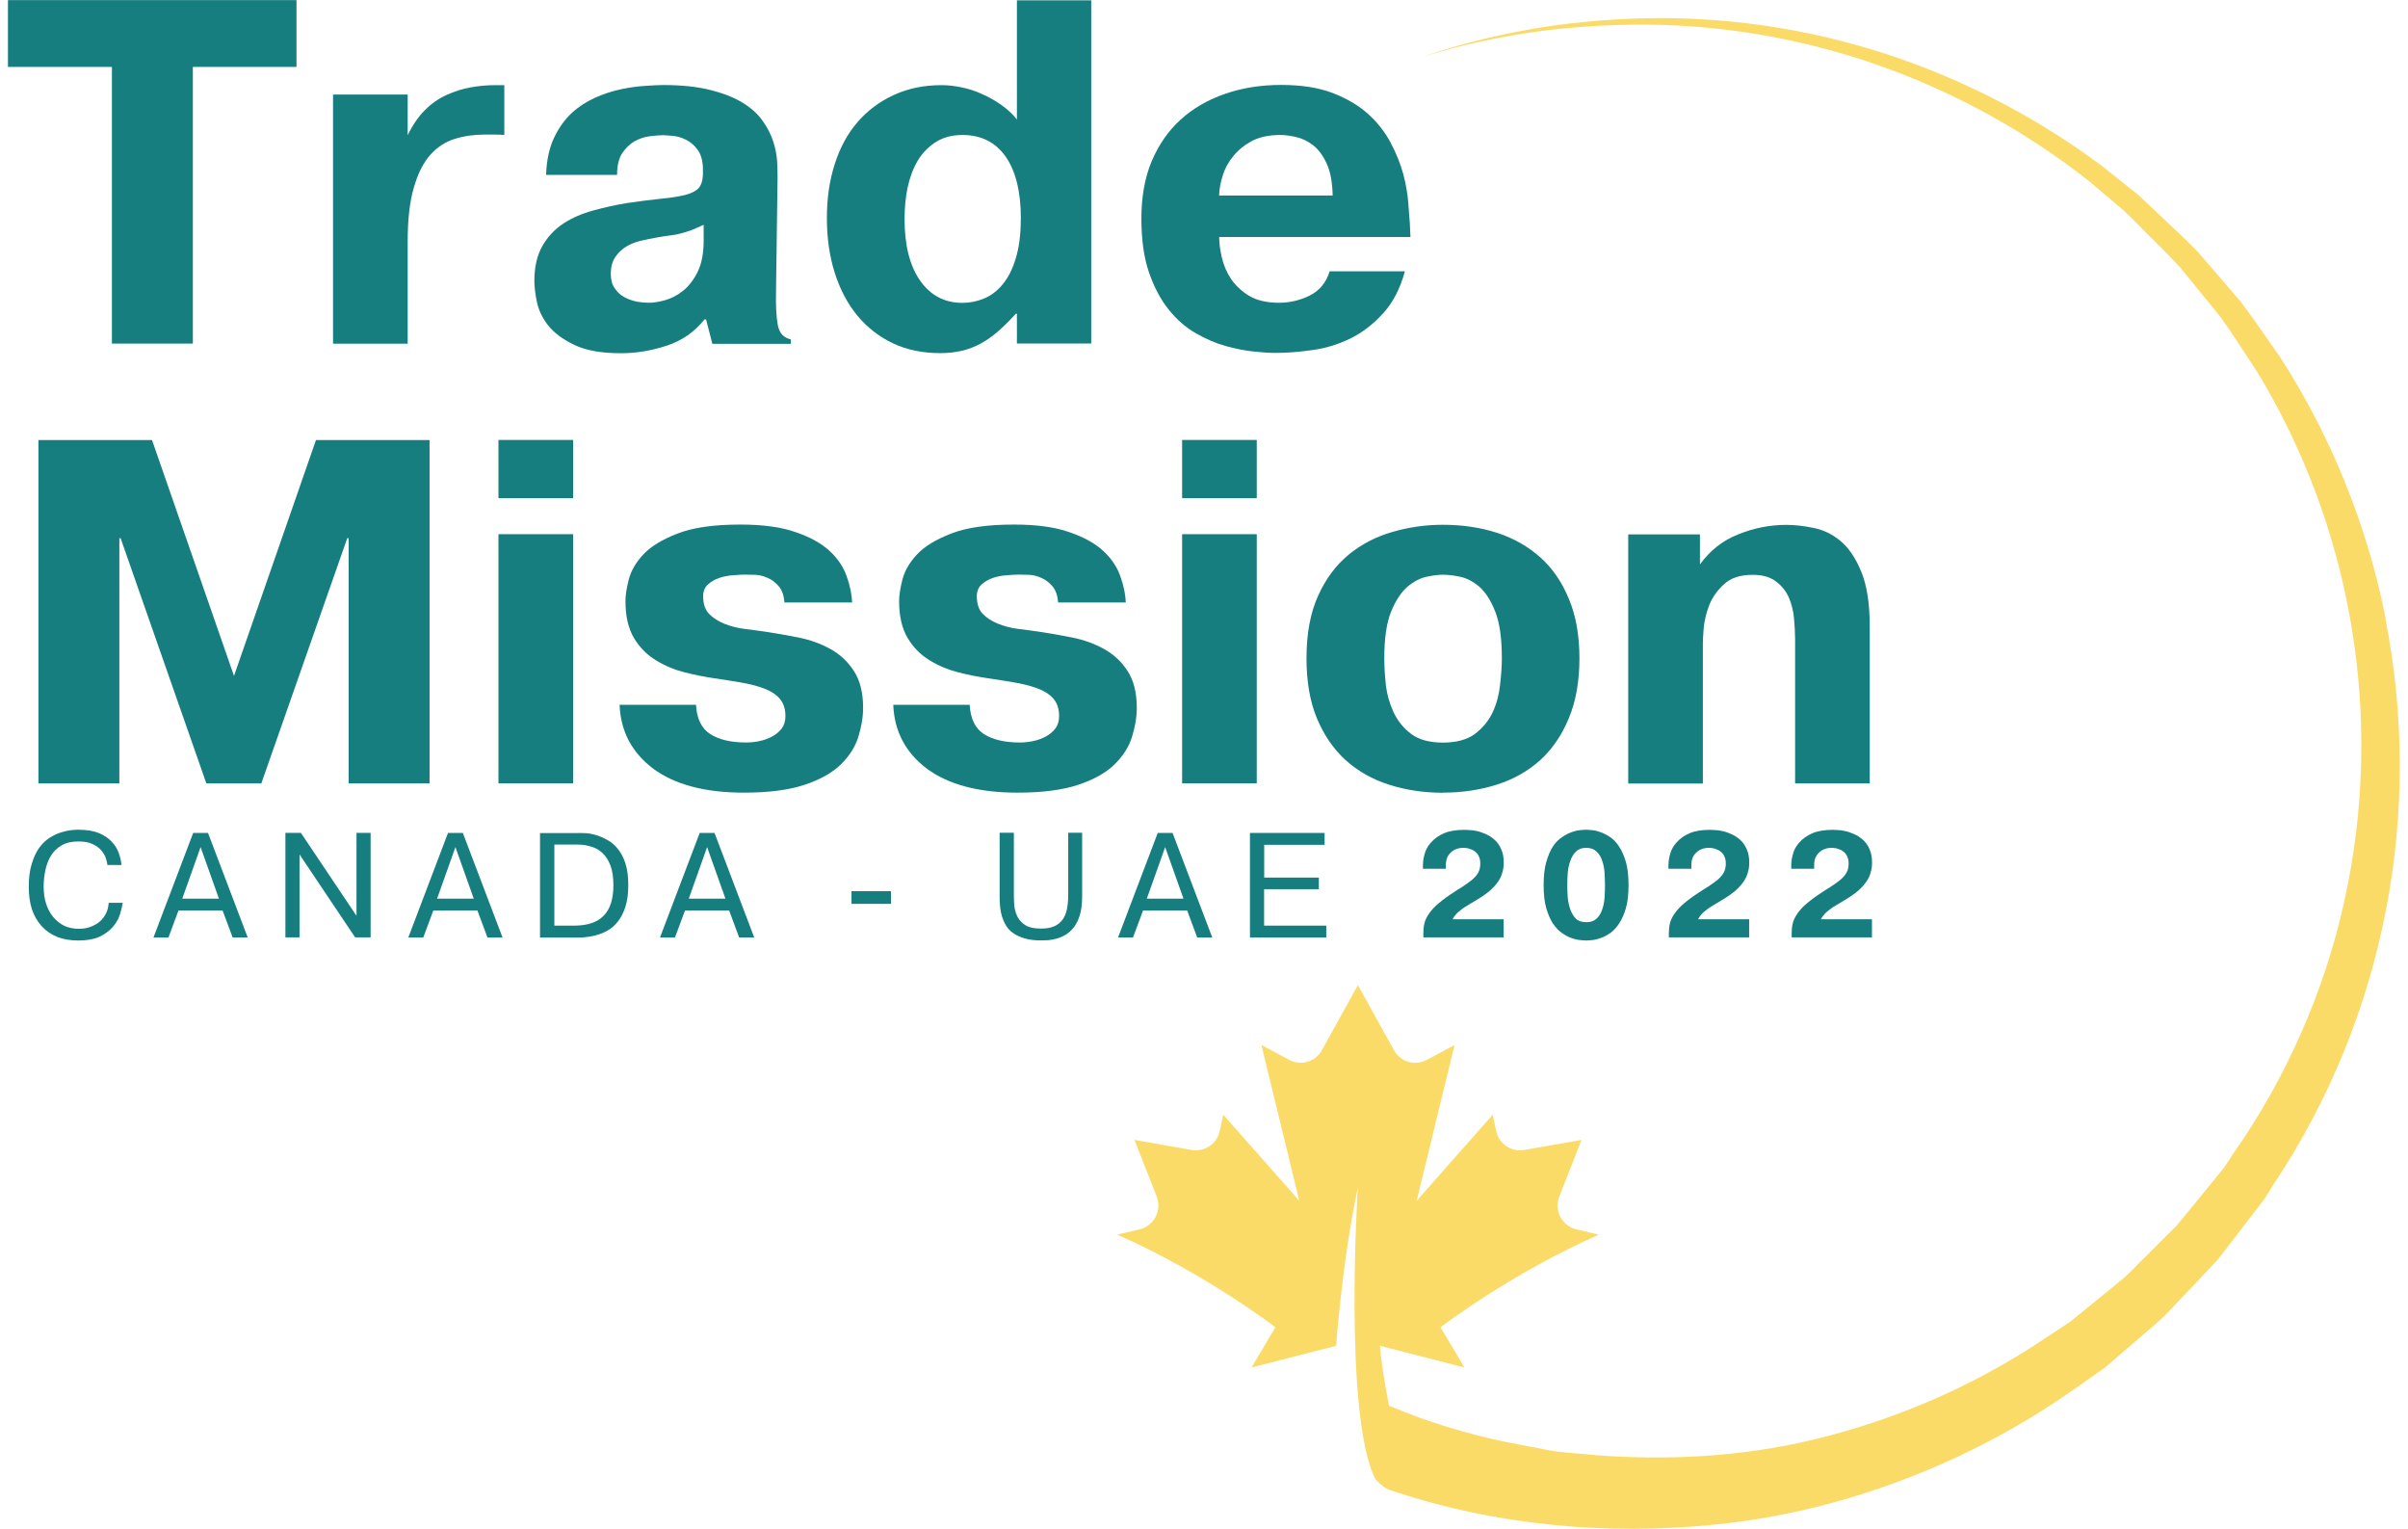
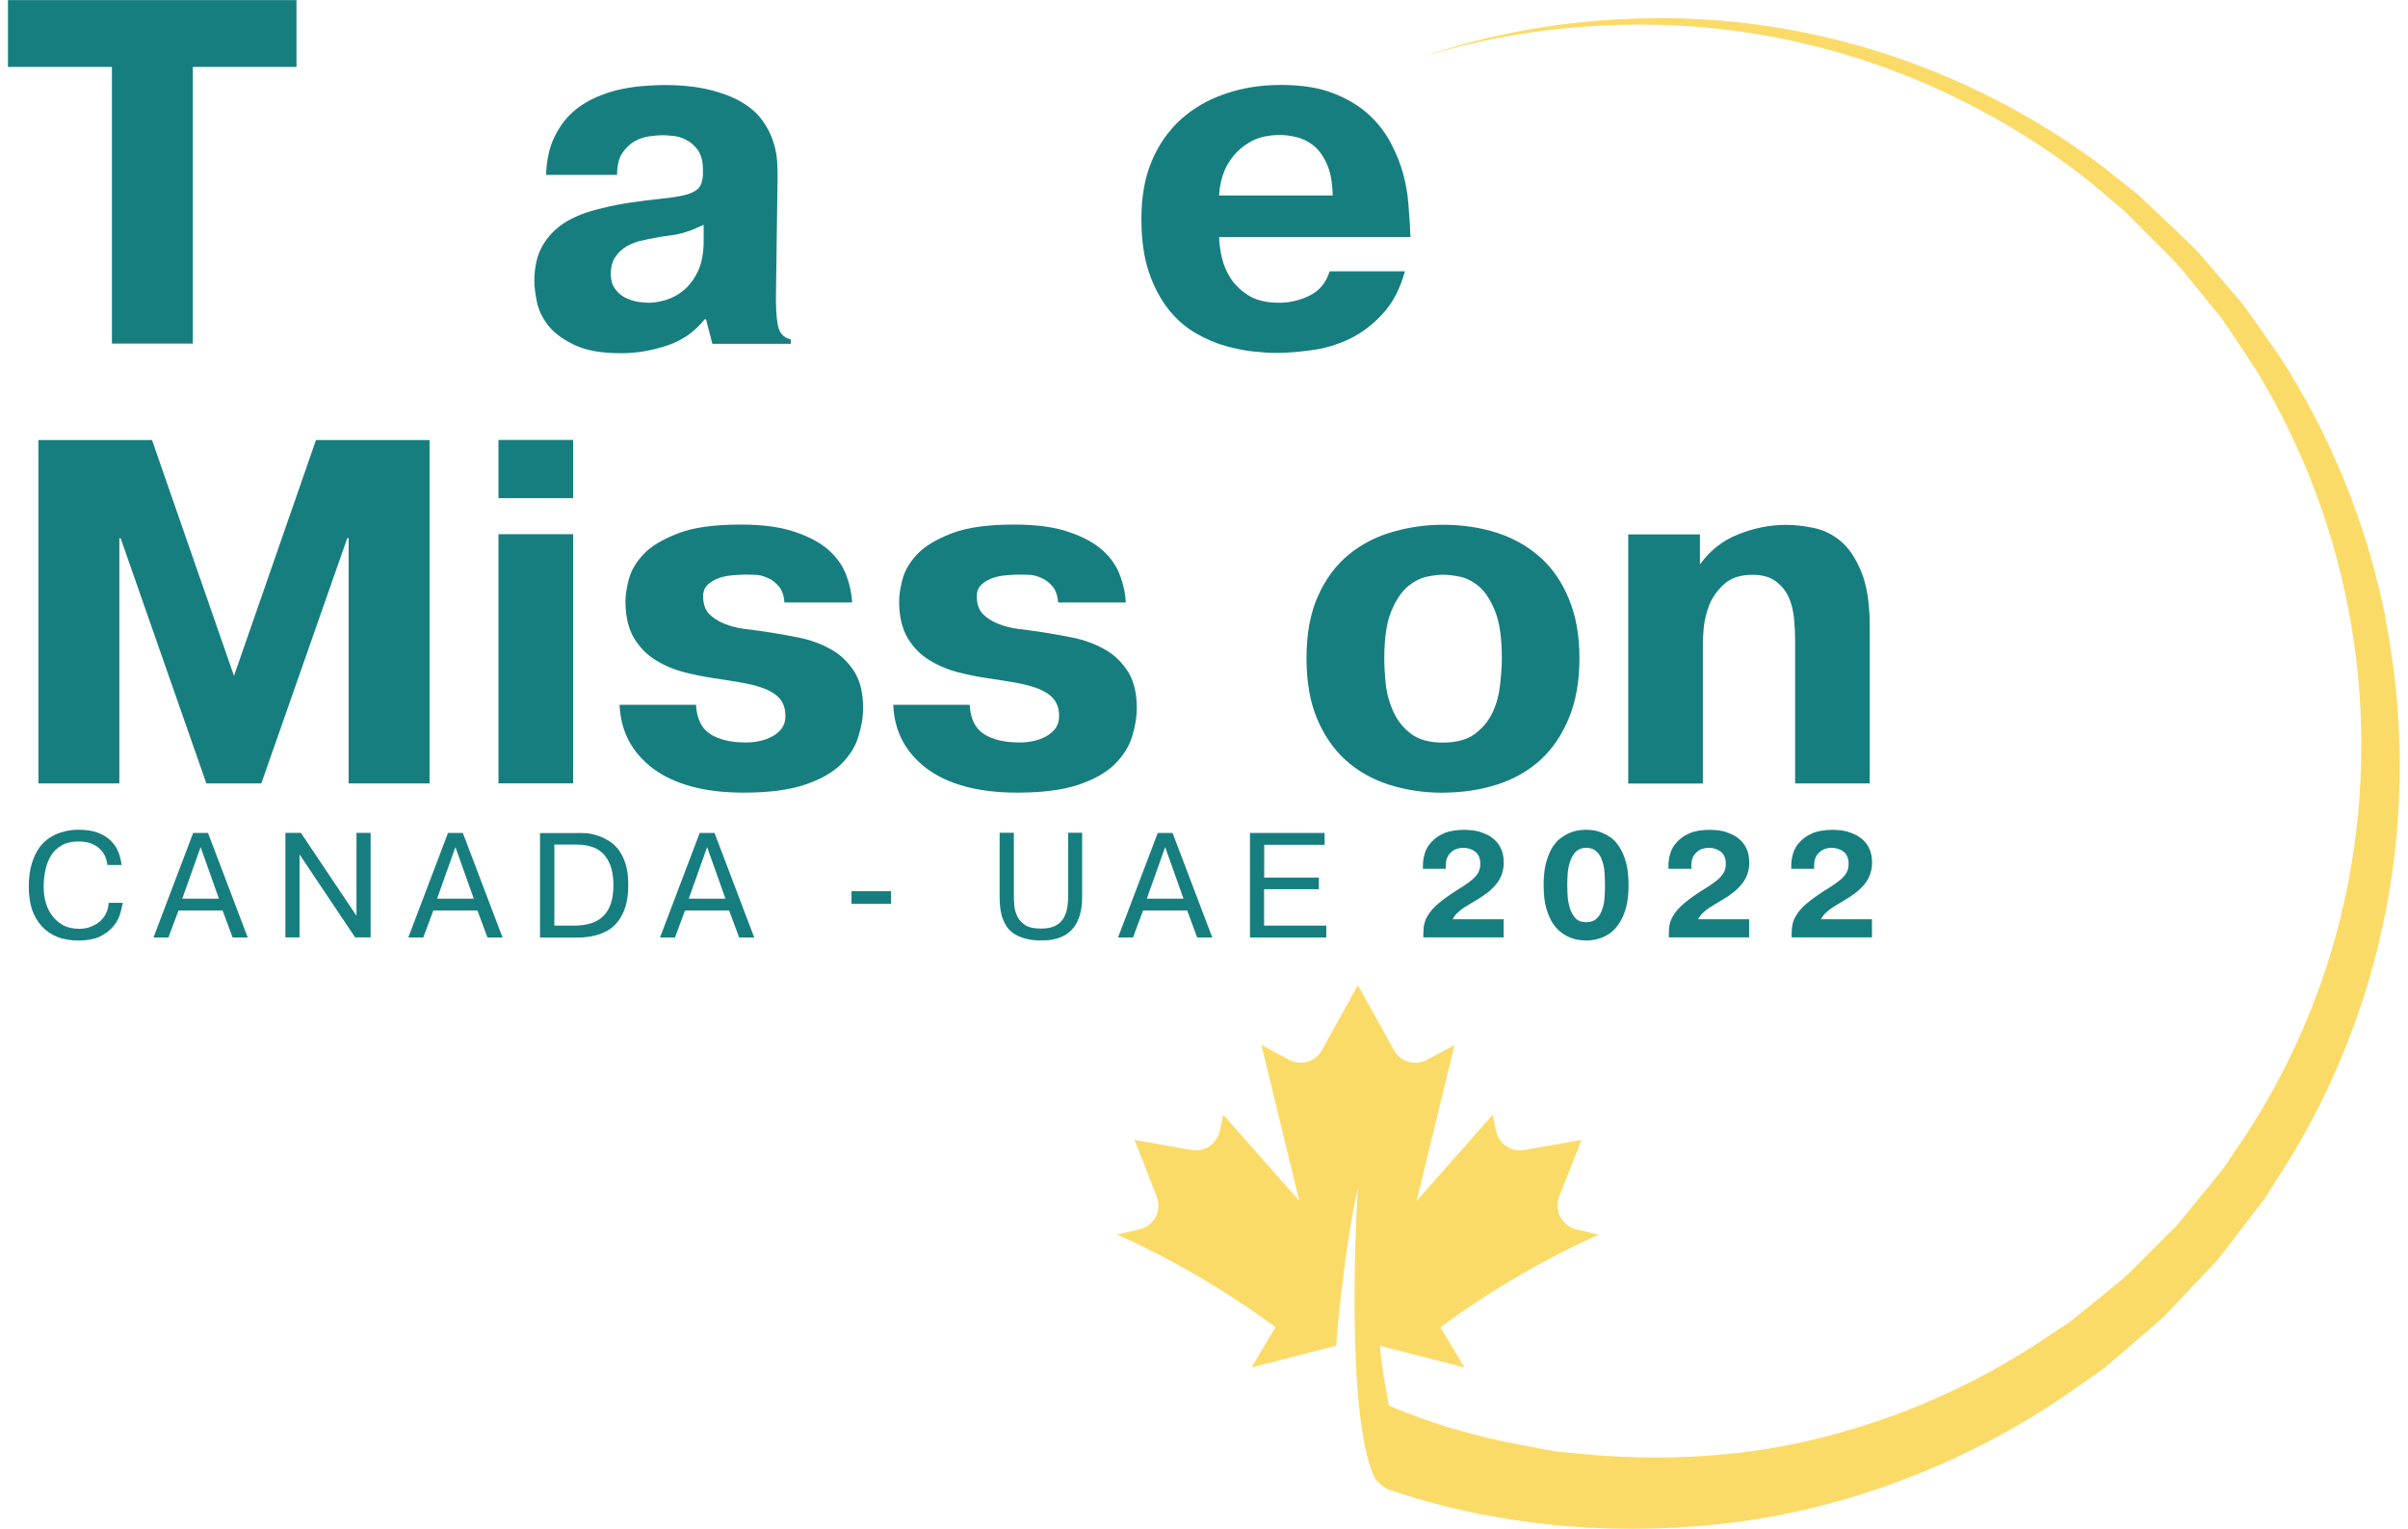
<svg xmlns="http://www.w3.org/2000/svg" width="230" height="146" viewBox="0 0 230 146" fill="none">
  <g clip-path="url(#clip0_207_30)">
    <path d="M11.73 86.2C11.67 86.56 11.57 86.95 11.44 87.37C11.3 87.79 11.07 88.18 10.75 88.54C10.43 88.9 10.01 89.21 9.48 89.46C8.95 89.69 8.29 89.81 7.5 89.81C6.75 89.81 6.08 89.7 5.5 89.48C4.92 89.25 4.42 88.91 4 88.46C3.59 88.02 3.28 87.48 3.06 86.86C2.85 86.22 2.75 85.5 2.75 84.69C2.75 83.81 2.84 83.08 3.04 82.46C3.23 81.83 3.48 81.32 3.77 80.92C4.07 80.52 4.41 80.21 4.77 79.98C5.15 79.75 5.5 79.58 5.85 79.48C6.19 79.37 6.52 79.3 6.81 79.27C7.1 79.24 7.32 79.23 7.46 79.23C8.25 79.23 8.9 79.33 9.42 79.54C9.93 79.75 10.34 80.02 10.65 80.35C10.97 80.68 11.2 81.05 11.34 81.45C11.48 81.84 11.57 82.22 11.61 82.6H10.26C10.24 82.42 10.2 82.2 10.11 81.95C10.03 81.69 9.88 81.44 9.67 81.2C9.47 80.97 9.2 80.76 8.84 80.6C8.49 80.43 8.03 80.35 7.46 80.35C6.83 80.35 6.3 80.48 5.88 80.73C5.46 80.97 5.13 81.29 4.88 81.69C4.63 82.1 4.45 82.55 4.34 83.07C4.23 83.59 4.17 84.11 4.17 84.65C4.17 85.23 4.24 85.78 4.4 86.28C4.55 86.77 4.78 87.19 5.07 87.55C5.37 87.91 5.73 88.2 6.13 88.4C6.55 88.6 7.03 88.69 7.57 88.69C7.96 88.69 8.32 88.63 8.65 88.5C8.99 88.37 9.3 88.2 9.55 87.98C9.8 87.76 9.99 87.5 10.13 87.21C10.28 86.91 10.36 86.57 10.38 86.21H11.73V86.2Z" fill="#177E80" />
    <path d="M20.91 85.81L19.16 80.89L17.41 85.81H20.91ZM16.1 89.52H14.66L18.45 79.54H19.87L23.66 89.52H22.22L21.26 86.94H17.05L16.09 89.52H16.1Z" fill="#177E80" />
    <path d="M28.61 89.51H27.26V79.53H28.74L34.05 87.45V79.53H35.4V89.51H33.92L28.61 81.59V89.51V89.51Z" fill="#177E80" />
    <path d="M45.25 85.81L43.5 80.89L41.75 85.81H45.25ZM40.44 89.52H39L42.79 79.54H44.21L48 89.52H46.56L45.6 86.94H41.39L40.43 89.52H40.44Z" fill="#177E80" />
    <path d="M52.95 88.39H54.8C56.09 88.39 57.04 88.08 57.65 87.45C58.28 86.82 58.59 85.85 58.59 84.51C58.59 83.76 58.49 83.13 58.3 82.63C58.1 82.13 57.85 81.73 57.53 81.44C57.21 81.15 56.85 80.95 56.45 80.84C56.04 80.71 55.63 80.65 55.2 80.65H52.95V88.38V88.39ZM55.26 79.54C55.44 79.54 55.68 79.55 55.97 79.56C56.27 79.58 56.6 79.64 56.95 79.75C57.29 79.85 57.65 80 58.01 80.21C58.39 80.41 58.72 80.69 59.01 81.06C59.31 81.42 59.56 81.89 59.74 82.46C59.92 83.02 60.01 83.7 60.01 84.5C60.01 85.3 59.92 86.02 59.74 86.58C59.56 87.14 59.32 87.6 59.03 87.98C58.74 88.36 58.4 88.65 58.03 88.86C57.66 89.07 57.27 89.22 56.88 89.32C56.49 89.42 56.11 89.48 55.73 89.51C55.37 89.53 55.04 89.53 54.75 89.53H51.58V79.55H55.25L55.26 79.54Z" fill="#177E80" />
    <path d="M69.29 85.81L67.54 80.89L65.79 85.81H69.29ZM64.48 89.52H63.04L66.83 79.54H68.25L72.04 89.52H70.6L69.64 86.94H65.43L64.47 89.52H64.48Z" fill="#177E80" />
    <path d="M81.33 85.1H85.1V86.31H81.33V85.1Z" fill="#177E80" />
    <path d="M96.84 79.53V85.47C96.84 85.78 96.85 86.12 96.88 86.49C96.92 86.87 97.03 87.22 97.19 87.55C97.36 87.87 97.61 88.14 97.96 88.36C98.3 88.57 98.79 88.67 99.42 88.67C99.92 88.67 100.34 88.6 100.67 88.46C101 88.32 101.26 88.12 101.46 87.86C101.67 87.58 101.81 87.25 101.9 86.86C101.98 86.46 102.03 86 102.03 85.46V79.52H103.36V85.62C103.36 86.3 103.29 86.88 103.15 87.35C103.01 87.82 102.82 88.21 102.59 88.52C102.35 88.83 102.09 89.07 101.8 89.25C101.52 89.42 101.23 89.54 100.92 89.63C100.63 89.71 100.35 89.76 100.09 89.78C99.82 89.79 99.6 89.8 99.42 89.8C98.82 89.8 98.31 89.74 97.88 89.61C97.45 89.48 97.08 89.32 96.78 89.11C96.49 88.9 96.26 88.66 96.09 88.38C95.92 88.09 95.79 87.79 95.69 87.48C95.61 87.18 95.55 86.87 95.52 86.54C95.49 86.22 95.48 85.91 95.48 85.62V79.52H96.83L96.84 79.53Z" fill="#177E80" />
    <path d="M113.04 85.81L111.29 80.89L109.54 85.81H113.04ZM108.23 89.52H106.79L110.58 79.54H112L115.79 89.52H114.35L113.39 86.94H109.18L108.22 89.52H108.23Z" fill="#177E80" />
    <path d="M125.97 83.78V84.91H120.74V88.39H126.68V89.52H119.39V79.54H126.52V80.67H120.75V83.8H125.98L125.97 83.78Z" fill="#177E80" />
    <path d="M143.6 89.51H135.95V89.11C135.95 88.79 135.98 88.48 136.05 88.19C136.12 87.9 136.24 87.62 136.43 87.34C136.61 87.05 136.86 86.76 137.18 86.46C137.51 86.16 137.94 85.82 138.47 85.46C138.94 85.14 139.36 84.87 139.72 84.65C140.08 84.42 140.39 84.19 140.64 83.98C140.89 83.76 141.08 83.54 141.2 83.31C141.33 83.08 141.39 82.79 141.39 82.46C141.39 82.2 141.35 81.98 141.26 81.79C141.18 81.6 141.06 81.45 140.91 81.33C140.75 81.2 140.58 81.12 140.39 81.06C140.19 80.99 139.99 80.96 139.79 80.96C139.27 80.96 138.86 81.12 138.56 81.42C138.25 81.71 138.1 82.11 138.1 82.61V82.96H135.91V82.67C135.91 82.31 135.96 81.93 136.08 81.52C136.19 81.12 136.4 80.75 136.71 80.42C137.01 80.08 137.42 79.79 137.92 79.57C138.43 79.35 139.09 79.24 139.88 79.24C139.96 79.24 140.11 79.25 140.32 79.26C140.54 79.26 140.79 79.3 141.07 79.36C141.35 79.42 141.63 79.52 141.92 79.65C142.22 79.78 142.5 79.96 142.75 80.19C143.01 80.41 143.22 80.71 143.38 81.07C143.55 81.43 143.63 81.87 143.63 82.38C143.63 82.7 143.59 83.01 143.5 83.3C143.43 83.59 143.29 83.89 143.08 84.2C142.88 84.49 142.61 84.79 142.25 85.1C141.9 85.39 141.45 85.7 140.9 86.02C140.63 86.18 140.39 86.32 140.17 86.46C139.95 86.59 139.74 86.72 139.57 86.86C139.4 86.99 139.24 87.13 139.09 87.28C138.95 87.44 138.83 87.6 138.74 87.78H143.62V89.53L143.6 89.51Z" fill="#177E80" />
    <path d="M151.51 88.06C151.93 88.06 152.25 87.95 152.49 87.73C152.74 87.5 152.92 87.2 153.03 86.85C153.16 86.51 153.23 86.12 153.26 85.7C153.29 85.28 153.3 84.89 153.3 84.51C153.3 84.13 153.28 83.76 153.26 83.34C153.23 82.92 153.16 82.54 153.03 82.19C152.92 81.83 152.74 81.54 152.49 81.31C152.25 81.08 151.93 80.96 151.51 80.96C151.09 80.96 150.77 81.08 150.53 81.31C150.29 81.55 150.11 81.85 149.99 82.21C149.86 82.56 149.78 82.94 149.74 83.36C149.71 83.77 149.7 84.15 149.7 84.51C149.7 84.87 149.71 85.26 149.74 85.68C149.78 86.1 149.87 86.49 149.99 86.85C150.12 87.2 150.29 87.49 150.53 87.73C150.76 87.95 151.09 88.06 151.51 88.06V88.06ZM151.51 89.81C151.38 89.81 151.2 89.79 150.95 89.77C150.7 89.75 150.42 89.69 150.12 89.58C149.83 89.49 149.52 89.32 149.2 89.1C148.88 88.88 148.59 88.57 148.32 88.18C148.07 87.79 147.86 87.3 147.69 86.72C147.52 86.13 147.44 85.39 147.44 84.51C147.44 83.63 147.52 82.92 147.69 82.32C147.86 81.73 148.07 81.23 148.32 80.84C148.58 80.45 148.87 80.15 149.2 79.94C149.52 79.72 149.83 79.56 150.12 79.46C150.42 79.35 150.7 79.29 150.95 79.27C151.2 79.24 151.39 79.23 151.51 79.23C151.63 79.23 151.81 79.25 152.05 79.27C152.3 79.29 152.57 79.35 152.86 79.46C153.16 79.56 153.47 79.72 153.8 79.94C154.12 80.15 154.4 80.45 154.65 80.84C154.91 81.23 155.13 81.73 155.3 82.32C155.47 82.92 155.55 83.65 155.55 84.51C155.55 85.37 155.47 86.12 155.3 86.72C155.13 87.3 154.91 87.79 154.65 88.18C154.4 88.57 154.11 88.88 153.8 89.1C153.48 89.32 153.16 89.49 152.86 89.58C152.57 89.69 152.3 89.75 152.05 89.77C151.81 89.8 151.63 89.81 151.51 89.81Z" fill="#177E80" />
    <path d="M167.05 89.51H159.4V89.11C159.4 88.79 159.43 88.48 159.5 88.19C159.57 87.9 159.69 87.62 159.88 87.34C160.06 87.05 160.31 86.76 160.63 86.46C160.96 86.16 161.39 85.82 161.92 85.46C162.39 85.14 162.81 84.87 163.17 84.65C163.53 84.42 163.84 84.19 164.09 83.98C164.34 83.76 164.53 83.54 164.65 83.31C164.78 83.08 164.84 82.79 164.84 82.46C164.84 82.2 164.8 81.98 164.71 81.79C164.63 81.6 164.51 81.45 164.36 81.33C164.2 81.2 164.03 81.12 163.84 81.06C163.64 80.99 163.44 80.96 163.24 80.96C162.72 80.96 162.31 81.12 162.01 81.42C161.7 81.71 161.55 82.11 161.55 82.61V82.96H159.36V82.67C159.36 82.31 159.41 81.93 159.53 81.52C159.64 81.12 159.85 80.75 160.16 80.42C160.46 80.08 160.87 79.79 161.37 79.57C161.88 79.35 162.54 79.24 163.33 79.24C163.41 79.24 163.56 79.25 163.77 79.26C163.99 79.26 164.24 79.3 164.52 79.36C164.8 79.42 165.08 79.52 165.37 79.65C165.67 79.78 165.95 79.96 166.2 80.19C166.46 80.41 166.67 80.71 166.83 81.07C167 81.43 167.08 81.87 167.08 82.38C167.08 82.7 167.04 83.01 166.95 83.3C166.88 83.59 166.74 83.89 166.53 84.2C166.33 84.49 166.06 84.79 165.7 85.1C165.35 85.39 164.9 85.7 164.35 86.02C164.08 86.18 163.84 86.32 163.62 86.46C163.4 86.59 163.19 86.72 163.02 86.86C162.85 86.99 162.69 87.13 162.54 87.28C162.4 87.44 162.28 87.6 162.19 87.78H167.07V89.53L167.05 89.51Z" fill="#177E80" />
    <path d="M178.78 89.51H171.13V89.11C171.13 88.79 171.16 88.48 171.23 88.19C171.3 87.9 171.42 87.62 171.61 87.34C171.79 87.05 172.04 86.76 172.36 86.46C172.69 86.16 173.12 85.82 173.65 85.46C174.12 85.14 174.54 84.87 174.9 84.65C175.26 84.42 175.57 84.19 175.82 83.98C176.07 83.76 176.26 83.54 176.38 83.31C176.51 83.08 176.57 82.79 176.57 82.46C176.57 82.2 176.53 81.98 176.44 81.79C176.36 81.6 176.24 81.45 176.09 81.33C175.93 81.2 175.76 81.12 175.57 81.06C175.37 80.99 175.17 80.96 174.97 80.96C174.45 80.96 174.04 81.12 173.74 81.42C173.43 81.71 173.28 82.11 173.28 82.61V82.96H171.09V82.67C171.09 82.31 171.14 81.93 171.26 81.52C171.37 81.12 171.58 80.75 171.89 80.42C172.19 80.08 172.6 79.79 173.1 79.57C173.61 79.35 174.27 79.24 175.06 79.24C175.14 79.24 175.29 79.25 175.5 79.26C175.72 79.26 175.97 79.3 176.25 79.36C176.53 79.42 176.81 79.52 177.1 79.65C177.4 79.78 177.68 79.96 177.93 80.19C178.19 80.41 178.4 80.71 178.56 81.07C178.73 81.43 178.81 81.87 178.81 82.38C178.81 82.7 178.77 83.01 178.68 83.3C178.61 83.59 178.47 83.89 178.26 84.2C178.06 84.49 177.79 84.79 177.43 85.1C177.08 85.39 176.63 85.7 176.08 86.02C175.81 86.18 175.57 86.32 175.35 86.46C175.13 86.59 174.92 86.72 174.75 86.86C174.58 86.99 174.42 87.13 174.27 87.28C174.13 87.44 174.01 87.6 173.92 87.78H178.8V89.53L178.78 89.51Z" fill="#177E80" />
    <path d="M0.76 6.39V0.01H28.32V6.39H18.42V32.81H10.69V6.39H0.75H0.76Z" fill="#177E80" />
-     <path d="M48.17 12.89C47.86 12.86 47.55 12.85 47.23 12.85H46.29C45.26 12.85 44.3 12.99 43.41 13.27C42.52 13.55 41.74 14.06 41.08 14.81C40.42 15.56 39.9 16.6 39.52 17.94C39.13 19.27 38.94 20.98 38.94 23.07V32.82H31.81V9.03H38.94V12.91C39.41 11.94 39.96 11.14 40.59 10.51C41.22 9.88 41.9 9.41 42.65 9.07C43.4 8.73 44.17 8.48 44.96 8.34C45.75 8.2 46.54 8.13 47.34 8.13H48.17V12.9V12.89Z" fill="#177E80" />
    <path d="M67.2 21.47C66.66 21.72 66.24 21.9 65.95 22.01C65.66 22.11 65.37 22.2 65.07 22.28C64.79 22.36 64.47 22.43 64.09 22.47C63.71 22.51 63.18 22.6 62.51 22.72C62.13 22.79 61.7 22.88 61.22 22.99C60.73 23.1 60.27 23.28 59.84 23.53C59.42 23.78 59.07 24.11 58.78 24.53C58.49 24.95 58.34 25.49 58.34 26.16C58.34 26.72 58.47 27.18 58.72 27.54C58.97 27.9 59.28 28.19 59.66 28.39C60.04 28.59 60.43 28.72 60.85 28.81C61.27 28.88 61.65 28.91 62 28.91C62.43 28.91 62.94 28.83 63.54 28.66C64.13 28.49 64.71 28.2 65.25 27.76C65.8 27.32 66.27 26.71 66.65 25.93C67.03 25.14 67.21 24.15 67.21 22.97V21.47H67.2ZM52.16 16.68C52.21 15.3 52.46 14.14 52.91 13.18C53.37 12.21 53.94 11.41 54.62 10.78C55.31 10.15 56.08 9.67 56.91 9.3C57.74 8.94 58.56 8.67 59.37 8.51C60.17 8.34 60.93 8.24 61.64 8.2C62.35 8.15 62.92 8.12 63.35 8.12C65.13 8.12 66.63 8.28 67.87 8.6C69.1 8.91 70.13 9.31 70.93 9.81C71.75 10.31 72.38 10.88 72.83 11.52C73.29 12.16 73.63 12.82 73.85 13.5C74.07 14.17 74.19 14.81 74.23 15.42C74.26 16.02 74.27 16.56 74.27 17.02L74.12 27.9C74.09 29.21 74.15 30.25 74.29 31.03C74.43 31.8 74.84 32.25 75.54 32.41V32.83H68.04L67.44 30.5H67.29C66.36 31.68 65.16 32.52 63.71 33C62.25 33.48 60.79 33.73 59.33 33.73C57.42 33.73 55.92 33.46 54.83 32.92C53.73 32.39 52.9 31.77 52.33 31.04C51.77 30.31 51.42 29.55 51.27 28.77C51.11 27.98 51.04 27.33 51.04 26.83C51.04 25.49 51.3 24.37 51.81 23.48C52.32 22.59 53 21.88 53.83 21.33C54.67 20.79 55.62 20.38 56.66 20.1C57.71 19.81 58.79 19.57 59.89 19.39C61.19 19.2 62.3 19.06 63.2 18.97C64.12 18.88 64.86 18.76 65.43 18.62C66.01 18.47 66.44 18.26 66.7 17.99C66.96 17.72 67.11 17.3 67.14 16.7V16.05C67.11 15.27 66.93 14.67 66.6 14.26C66.28 13.83 65.9 13.52 65.47 13.32C65.05 13.11 64.63 13 64.2 12.97C63.78 12.93 63.48 12.91 63.3 12.91C62.98 12.91 62.57 12.95 62.07 13.01C61.57 13.07 61.08 13.23 60.61 13.49C60.15 13.76 59.76 14.14 59.42 14.64C59.1 15.14 58.94 15.83 58.94 16.7H52.15L52.16 16.68Z" fill="#177E80" />
-     <path d="M97.51 20.91C97.51 18.32 97.02 16.33 96.05 14.95C95.08 13.57 93.7 12.89 91.92 12.89C90.92 12.89 90.07 13.12 89.36 13.58C88.66 14.03 88.09 14.62 87.65 15.35C87.22 16.09 86.9 16.94 86.69 17.91C86.49 18.88 86.4 19.88 86.4 20.91C86.4 23.41 86.89 25.37 87.88 26.79C88.88 28.21 90.22 28.92 91.92 28.92C92.64 28.92 93.34 28.78 94 28.5C94.67 28.22 95.26 27.77 95.77 27.15C96.3 26.52 96.71 25.7 97.02 24.67C97.34 23.63 97.5 22.38 97.5 20.92L97.51 20.91ZM97.13 32.81V29.96H97.03C96.43 30.62 95.86 31.18 95.32 31.65C94.78 32.12 94.22 32.51 93.65 32.82C93.09 33.12 92.5 33.35 91.88 33.49C91.25 33.64 90.57 33.72 89.82 33.72C88.12 33.72 86.61 33.41 85.28 32.78C83.96 32.15 82.83 31.27 81.88 30.13C80.95 28.99 80.23 27.63 79.73 26.05C79.23 24.47 78.98 22.73 78.98 20.82C78.98 18.91 79.23 17.23 79.73 15.67C80.23 14.1 80.95 12.77 81.9 11.67C82.86 10.56 84.01 9.69 85.38 9.07C86.74 8.44 88.26 8.13 89.94 8.13C90.53 8.13 91.17 8.2 91.84 8.34C92.52 8.48 93.18 8.69 93.82 8.99C94.46 9.27 95.06 9.61 95.63 10.01C96.21 10.42 96.71 10.88 97.13 11.41V0.03H104.23V32.8H97.13V32.81Z" fill="#177E80" />
    <path d="M127.29 18.66C127.26 17.38 127.07 16.36 126.71 15.6C126.35 14.82 125.91 14.24 125.4 13.85C124.88 13.46 124.34 13.2 123.77 13.08C123.21 12.95 122.72 12.89 122.29 12.89C121.22 12.89 120.32 13.08 119.6 13.45C118.89 13.83 118.3 14.3 117.83 14.87C117.36 15.43 117.01 16.05 116.79 16.75C116.58 17.43 116.46 18.07 116.44 18.67H127.29V18.66ZM134.19 25.91C133.72 27.61 133.01 28.96 132.06 29.97C131.13 30.99 130.09 31.78 128.93 32.35C127.77 32.9 126.58 33.27 125.33 33.43C124.08 33.61 122.9 33.7 121.81 33.7C121.28 33.7 120.6 33.66 119.77 33.57C118.95 33.49 118.06 33.31 117.1 33.05C116.15 32.79 115.2 32.38 114.25 31.84C113.3 31.3 112.42 30.55 111.65 29.59C110.87 28.63 110.24 27.44 109.75 26.03C109.26 24.61 109.02 22.89 109.02 20.86C109.02 18.83 109.34 16.97 110 15.4C110.67 13.82 111.59 12.49 112.77 11.42C113.96 10.34 115.38 9.52 117.02 8.96C118.66 8.39 120.44 8.11 122.37 8.11C124.3 8.11 125.95 8.37 127.29 8.88C128.63 9.4 129.76 10.06 130.67 10.88C131.57 11.69 132.28 12.6 132.82 13.61C133.36 14.63 133.76 15.63 134.03 16.61C134.29 17.6 134.45 18.52 134.51 19.36C134.58 20.19 134.62 20.85 134.66 21.32L134.72 22.63H116.45C116.45 23.19 116.53 23.83 116.7 24.57C116.87 25.31 117.16 26 117.58 26.63C118.01 27.27 118.59 27.81 119.33 28.26C120.06 28.69 121.01 28.91 122.16 28.91C123.19 28.91 124.17 28.68 125.1 28.22C126.04 27.75 126.67 26.98 127 25.91H134.21H134.19Z" fill="#177E80" />
    <path d="M11.55 51.39H11.4V74.81H3.67V42.02H14.52L22.35 64.54L30.18 42.02H41.03V74.81H33.3V51.39H33.17L24.96 74.81H19.71L11.52 51.39H11.55Z" fill="#177E80" />
    <path d="M47.61 42.01H54.74V47.57H47.61V42.01ZM54.74 51.01V74.8H47.61V51.01H54.74V51.01Z" fill="#177E80" />
    <path d="M66.48 67.3C66.55 68.62 67 69.55 67.83 70.09C68.67 70.63 69.82 70.9 71.27 70.9C71.67 70.9 72.09 70.86 72.52 70.77C72.96 70.68 73.37 70.53 73.75 70.33C74.13 70.12 74.43 69.87 74.67 69.56C74.9 69.24 75.02 68.85 75.02 68.37C75.02 67.68 74.83 67.12 74.46 66.7C74.09 66.28 73.57 65.96 72.92 65.72C72.28 65.49 71.54 65.3 70.71 65.16C69.89 65.02 69.04 64.89 68.17 64.76C67.3 64.63 66.36 64.45 65.38 64.2C64.41 63.95 63.49 63.57 62.65 63.05C61.8 62.54 61.1 61.83 60.55 60.92C60.01 60 59.74 58.83 59.74 57.4C59.74 56.86 59.84 56.18 60.05 55.36C60.26 54.53 60.72 53.72 61.45 52.94C62.18 52.16 63.28 51.5 64.74 50.94C66.2 50.37 68.19 50.09 70.72 50.09C72.87 50.09 74.64 50.33 76.01 50.82C77.39 51.29 78.46 51.89 79.24 52.61C80.02 53.33 80.56 54.14 80.87 55.03C81.19 55.92 81.36 56.75 81.39 57.53H74.93C74.87 56.85 74.69 56.33 74.37 55.97C74.06 55.61 73.71 55.34 73.31 55.18C72.92 55 72.52 54.9 72.12 54.89C71.71 54.88 71.4 54.87 71.18 54.87C70.87 54.87 70.49 54.89 70.03 54.93C69.58 54.96 69.14 55.04 68.72 55.18C68.3 55.32 67.93 55.53 67.62 55.81C67.31 56.09 67.16 56.47 67.16 56.94C67.16 57.66 67.35 58.22 67.72 58.61C68.1 59 68.57 59.31 69.16 59.55C69.75 59.79 70.39 59.96 71.08 60.05C71.77 60.13 72.44 60.23 73.1 60.32C74.14 60.48 75.2 60.66 76.29 60.88C77.38 61.1 78.38 61.46 79.29 61.96C80.21 62.46 80.96 63.16 81.54 64.04C82.13 64.93 82.44 66.11 82.44 67.58C82.44 68.49 82.28 69.41 81.98 70.37C81.69 71.32 81.13 72.19 80.31 73C79.5 73.79 78.35 74.44 76.85 74.94C75.35 75.44 73.41 75.69 71.04 75.69C67.33 75.69 64.45 74.92 62.39 73.4C60.35 71.86 59.28 69.83 59.18 67.3H66.49H66.48Z" fill="#177E80" />
    <path d="M92.62 67.3C92.69 68.62 93.14 69.55 93.97 70.09C94.81 70.63 95.96 70.9 97.41 70.9C97.81 70.9 98.23 70.86 98.66 70.77C99.1 70.68 99.51 70.53 99.89 70.33C100.27 70.12 100.57 69.87 100.81 69.56C101.04 69.24 101.16 68.85 101.16 68.37C101.16 67.68 100.97 67.12 100.6 66.7C100.23 66.28 99.71 65.96 99.06 65.72C98.42 65.49 97.68 65.3 96.85 65.16C96.03 65.02 95.18 64.89 94.31 64.76C93.44 64.63 92.5 64.45 91.52 64.2C90.55 63.95 89.63 63.57 88.79 63.05C87.94 62.54 87.24 61.83 86.69 60.92C86.15 60 85.88 58.83 85.88 57.4C85.88 56.86 85.98 56.18 86.19 55.36C86.4 54.53 86.86 53.72 87.59 52.94C88.32 52.16 89.42 51.5 90.88 50.94C92.34 50.37 94.33 50.09 96.86 50.09C99.01 50.09 100.78 50.33 102.15 50.82C103.53 51.29 104.6 51.89 105.38 52.61C106.16 53.33 106.7 54.14 107.01 55.03C107.33 55.92 107.5 56.75 107.53 57.53H101.07C101.01 56.85 100.83 56.33 100.51 55.97C100.2 55.61 99.85 55.34 99.45 55.18C99.06 55 98.66 54.9 98.26 54.89C97.85 54.88 97.54 54.87 97.32 54.87C97.01 54.87 96.63 54.89 96.17 54.93C95.72 54.96 95.28 55.04 94.86 55.18C94.44 55.32 94.07 55.53 93.76 55.81C93.45 56.09 93.3 56.47 93.3 56.94C93.3 57.66 93.49 58.22 93.86 58.61C94.24 59 94.71 59.31 95.3 59.55C95.89 59.79 96.53 59.96 97.22 60.05C97.91 60.13 98.58 60.23 99.24 60.32C100.28 60.48 101.34 60.66 102.43 60.88C103.52 61.1 104.52 61.46 105.43 61.96C106.35 62.46 107.1 63.16 107.68 64.04C108.27 64.93 108.58 66.11 108.58 67.58C108.58 68.49 108.42 69.41 108.12 70.37C107.83 71.32 107.27 72.19 106.45 73C105.64 73.79 104.49 74.44 102.99 74.94C101.49 75.44 99.55 75.69 97.18 75.69C93.47 75.69 90.59 74.92 88.53 73.4C86.49 71.86 85.42 69.83 85.32 67.3H92.63H92.62Z" fill="#177E80" />
-     <path d="M112.91 42.01H120.04V47.57H112.91V42.01ZM120.04 51.01V74.8H112.91V51.01H120.04V51.01Z" fill="#177E80" />
    <path d="M137.82 70.91C139.11 70.91 140.13 70.63 140.88 70.08C141.63 69.51 142.19 68.82 142.57 68.02C142.95 67.2 143.18 66.33 143.28 65.39C143.39 64.45 143.45 63.61 143.45 62.87C143.45 60.95 143.24 59.47 142.82 58.41C142.4 57.34 141.89 56.55 141.3 56.03C140.7 55.52 140.08 55.2 139.45 55.07C138.81 54.94 138.27 54.88 137.82 54.88C137.41 54.88 136.9 54.94 136.28 55.07C135.66 55.2 135.04 55.52 134.43 56.03C133.83 56.55 133.31 57.34 132.87 58.41C132.44 59.47 132.22 60.95 132.22 62.87C132.22 63.61 132.27 64.45 132.37 65.39C132.48 66.32 132.73 67.2 133.12 68.04C133.52 68.87 134.08 69.56 134.81 70.1C135.54 70.64 136.55 70.91 137.83 70.91H137.82ZM137.82 75.7C135.99 75.7 134.27 75.44 132.67 74.93C131.07 74.42 129.69 73.63 128.52 72.58C127.35 71.51 126.44 70.17 125.77 68.56C125.11 66.95 124.79 65.05 124.79 62.87C124.79 60.53 125.15 58.54 125.89 56.91C126.62 55.28 127.6 53.97 128.81 52.97C130.03 51.97 131.42 51.25 132.98 50.8C134.55 50.34 136.16 50.11 137.81 50.11C139.69 50.11 141.41 50.37 143 50.88C144.58 51.4 145.96 52.18 147.13 53.23C148.3 54.27 149.2 55.6 149.86 57.21C150.53 58.81 150.86 60.69 150.86 62.86C150.86 65.03 150.53 66.94 149.86 68.55C149.2 70.16 148.3 71.5 147.13 72.57C145.96 73.63 144.58 74.41 142.98 74.92C141.38 75.43 139.66 75.69 137.81 75.69L137.82 75.7Z" fill="#177E80" />
    <path d="M162.39 53.87C163.35 52.55 164.56 51.6 166.04 51.02C167.51 50.43 169.04 50.12 170.62 50.12C171.44 50.12 172.31 50.22 173.22 50.41C174.15 50.59 175.01 51.01 175.8 51.66C176.59 52.32 177.25 53.3 177.78 54.6C178.32 55.89 178.59 57.65 178.59 59.87V74.81H171.46V61.04C171.46 60.45 171.42 59.8 171.36 59.1C171.3 58.39 171.14 57.72 170.88 57.1C170.61 56.47 170.2 55.95 169.65 55.54C169.11 55.11 168.36 54.89 167.42 54.89C166.24 54.89 165.33 55.18 164.69 55.77C164.05 56.34 163.58 57 163.27 57.75C162.98 58.5 162.8 59.24 162.73 59.96C162.67 60.68 162.65 61.17 162.65 61.42V74.82H155.52V51.03H162.37V53.88L162.39 53.87Z" fill="#177E80" />
    <path d="M227.86 59.02C226.06 49.96 222.53 41.45 217.79 34.11C216.53 32.33 215.32 30.52 214.03 28.82C212.64 27.19 211.25 25.58 209.88 24C208.41 22.5 206.87 21.11 205.39 19.7L204.25 18.62L203.08 17.69C202.3 17.07 201.53 16.45 200.76 15.84C194.32 11.04 187.54 7.67 180.98 5.43C174.41 3.2 168.1 2.15 162.5 1.84C156.88 1.52 151.99 1.94 148.01 2.49C144.04 3.1 140.96 3.87 138.9 4.47C137.23 4.98 136.2 5.3 135.86 5.4C136.2 5.31 137.24 5.02 138.93 4.56C141 4.02 144.08 3.34 148.06 2.85C152.03 2.41 156.9 2.12 162.43 2.59C167.96 3.05 174.16 4.27 180.54 6.64C186.91 9 193.5 12.53 199.55 17.31C200.3 17.95 201.05 18.58 201.82 19.23L202.96 20.2L203.99 21.22C205.38 22.65 206.85 24.03 208.22 25.52C209.51 27.09 210.8 28.68 212.11 30.29C213.31 31.97 214.42 33.75 215.59 35.5C219.96 42.7 223.11 50.95 224.57 59.63C226.05 68.31 225.85 77.4 223.91 86.09C222.01 94.75 218.25 103.13 213.34 110.11L212.46 111.45L211.4 112.77L209.27 115.37L208.2 116.67C208.2 116.67 207.95 116.98 207.93 117.01C207.92 117.02 207.91 117.04 207.9 117.04L207.17 117.76C206.41 118.52 205.65 119.27 204.9 120.03C204.13 120.76 203.43 121.58 202.61 122.24C201.79 122.91 200.97 123.58 200.16 124.24C199.34 124.9 198.53 125.56 197.72 126.22C196.86 126.79 195.99 127.36 195.13 127.93C188.25 132.52 180.8 135.62 173.49 137.4C166.16 139.2 158.97 139.44 152.48 138.96C150.86 138.77 149.25 138.75 147.71 138.44C145.9 138.07 144.07 137.78 142.27 137.35C140.47 136.92 138.59 136.39 136.79 135.79C136.24 135.61 135.69 135.41 135.15 135.21C134.3 134.89 133.48 134.56 132.68 134.23C132.68 134.3 131.98 130.79 131.8 128.51L139.88 130.58L137.59 126.74C137.59 126.74 144.22 121.65 152.71 117.9L150.56 117.39C149.18 117.06 148.41 115.58 148.94 114.25L151.06 108.85L145.59 109.81C144.37 110.03 143.18 109.24 142.91 108.01L142.57 106.45L135.31 114.67L138.93 99.79L136.28 101.21C135.16 101.81 133.76 101.4 133.15 100.29L129.7 94.07L126.26 100.28C125.65 101.39 124.25 101.81 123.13 101.2L120.48 99.78L124.1 114.66L116.84 106.45L116.5 108.01C116.23 109.23 115.05 110.02 113.83 109.81L108.36 108.85L110.48 114.25C111 115.57 110.24 117.05 108.86 117.39L106.7 117.89C115.19 121.63 121.82 126.74 121.82 126.74L119.54 130.58L127.62 128.51C127.62 128.51 128.19 120.45 129.69 113.43C129.69 113.43 128.31 135.04 131.34 141.19C131.32 141.24 132.16 142.08 132.66 142.25C142.67 145.65 153.42 146.65 163.92 145.57C167.66 145.19 171.36 144.5 174.99 143.51C182.93 141.35 190.95 137.73 198.25 132.56C199.17 131.92 200.09 131.27 201.01 130.62C201.87 129.88 202.73 129.15 203.59 128.41C204.45 127.67 205.3 126.92 206.17 126.18C207.04 125.44 207.77 124.54 208.58 123.72C209.37 122.89 210.15 122.06 210.95 121.22L211.54 120.59L211.69 120.43L211.77 120.35L211.91 120.17L212.17 119.84L213.2 118.51L215.25 115.84L216.28 114.5L217.23 112.99C222.5 105.04 226.09 96.22 227.89 86.92C229.7 77.65 229.63 68.07 227.83 59.02H227.86Z" fill="#FBDB68" />
  </g>
  <defs>
    <clipPath id="clip0_207_30">
      <rect width="230" height="146" fill="white" />
    </clipPath>
  </defs>
</svg>